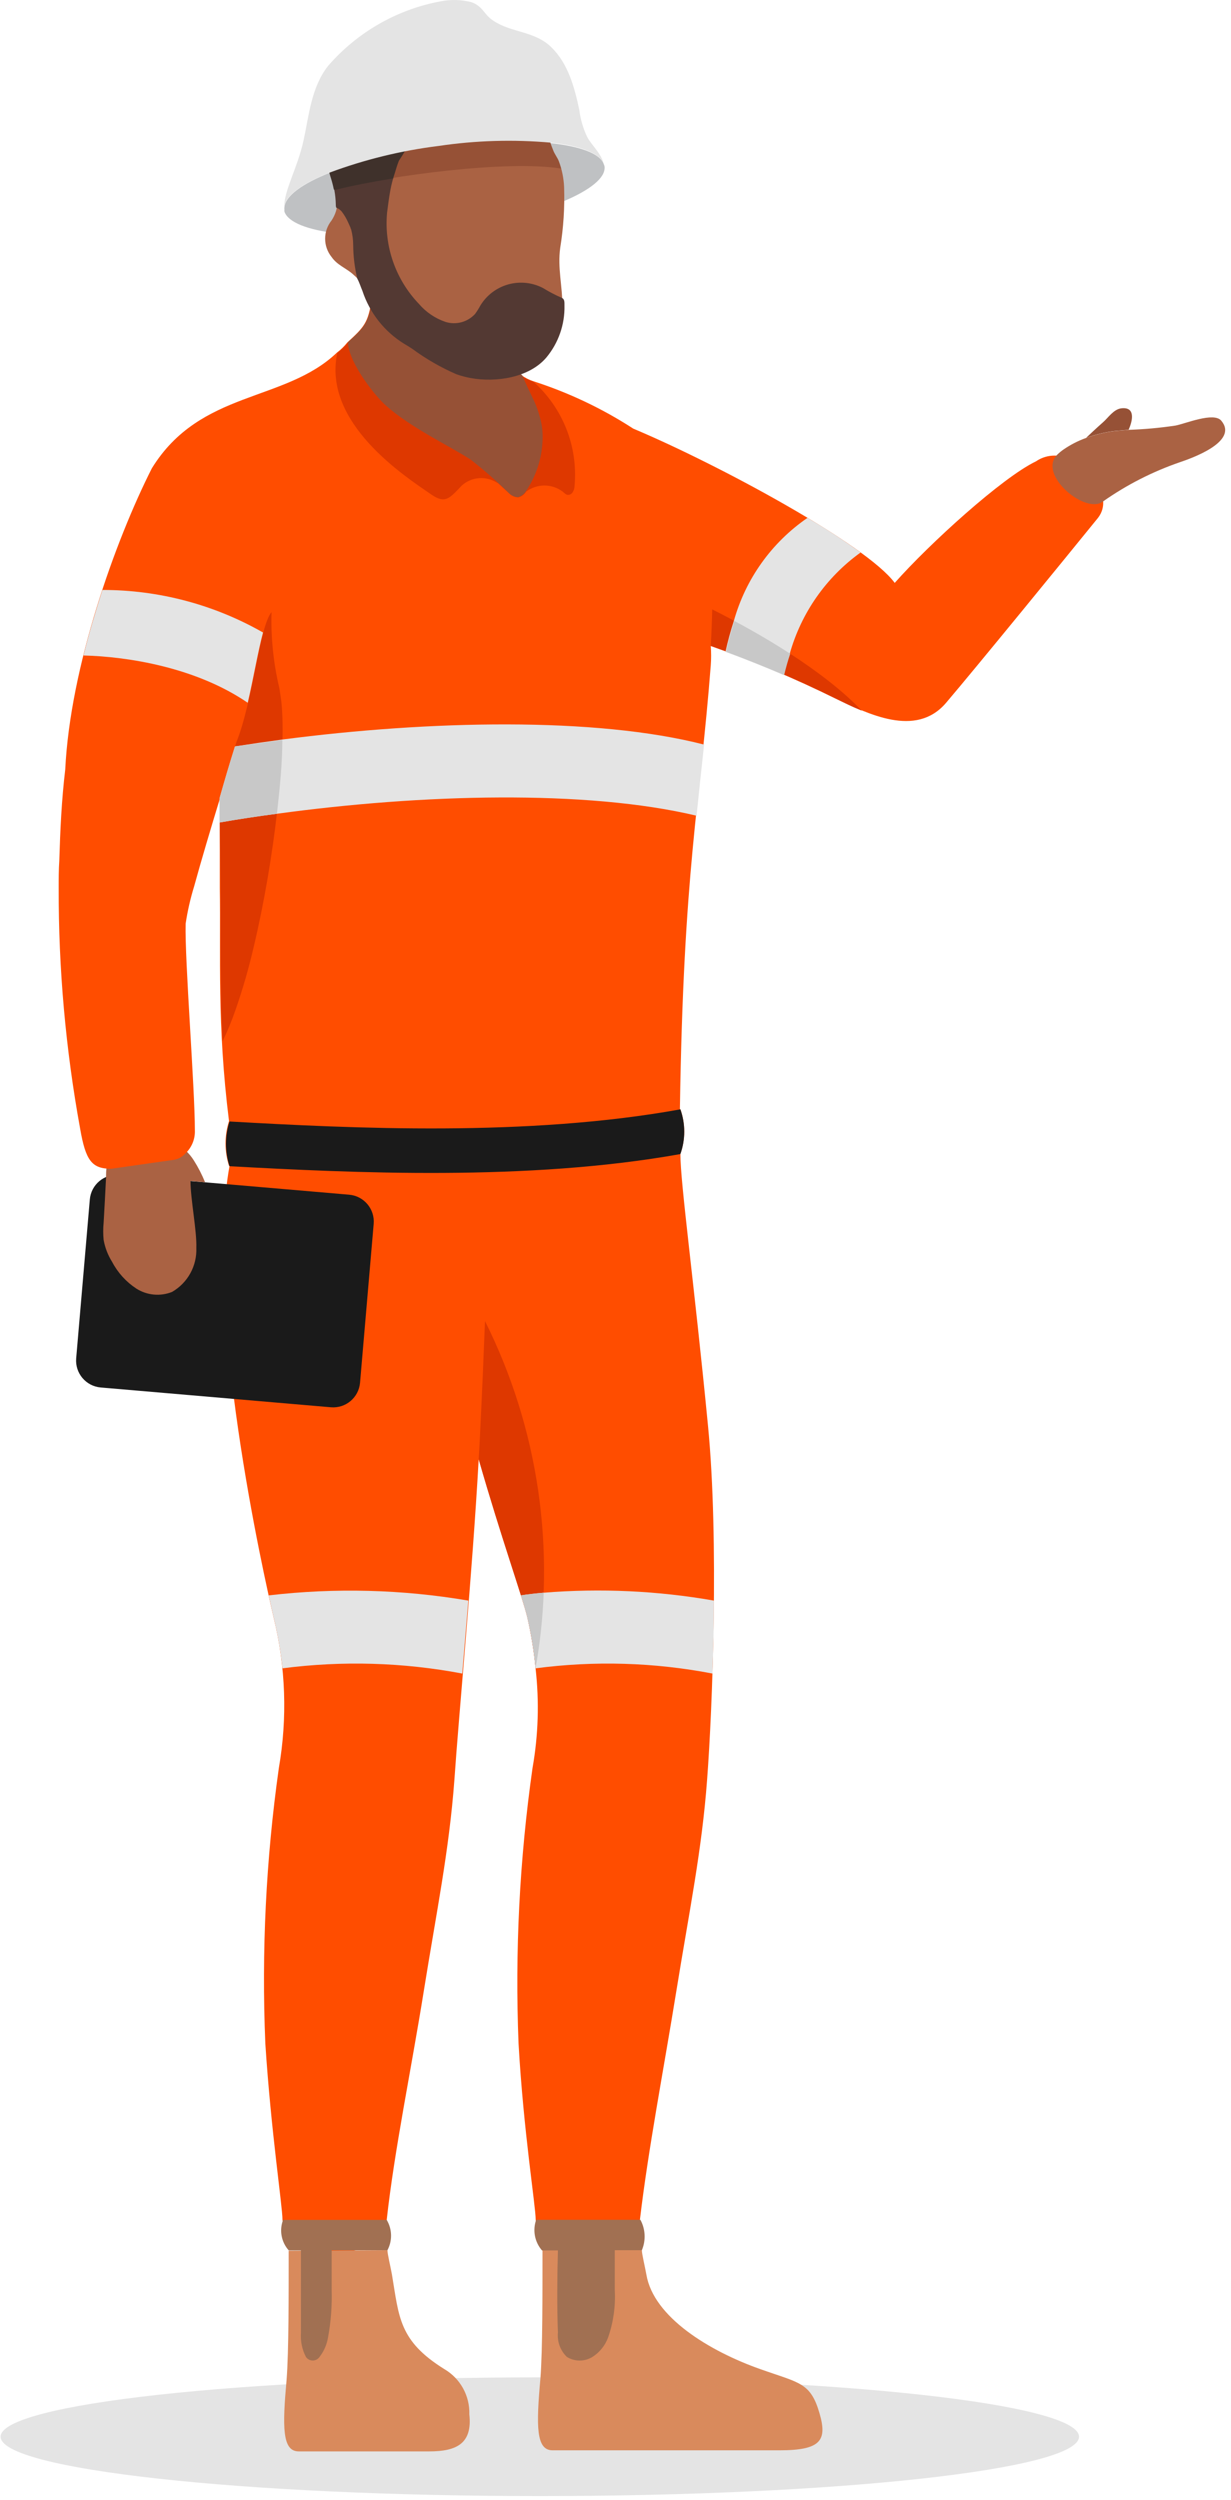
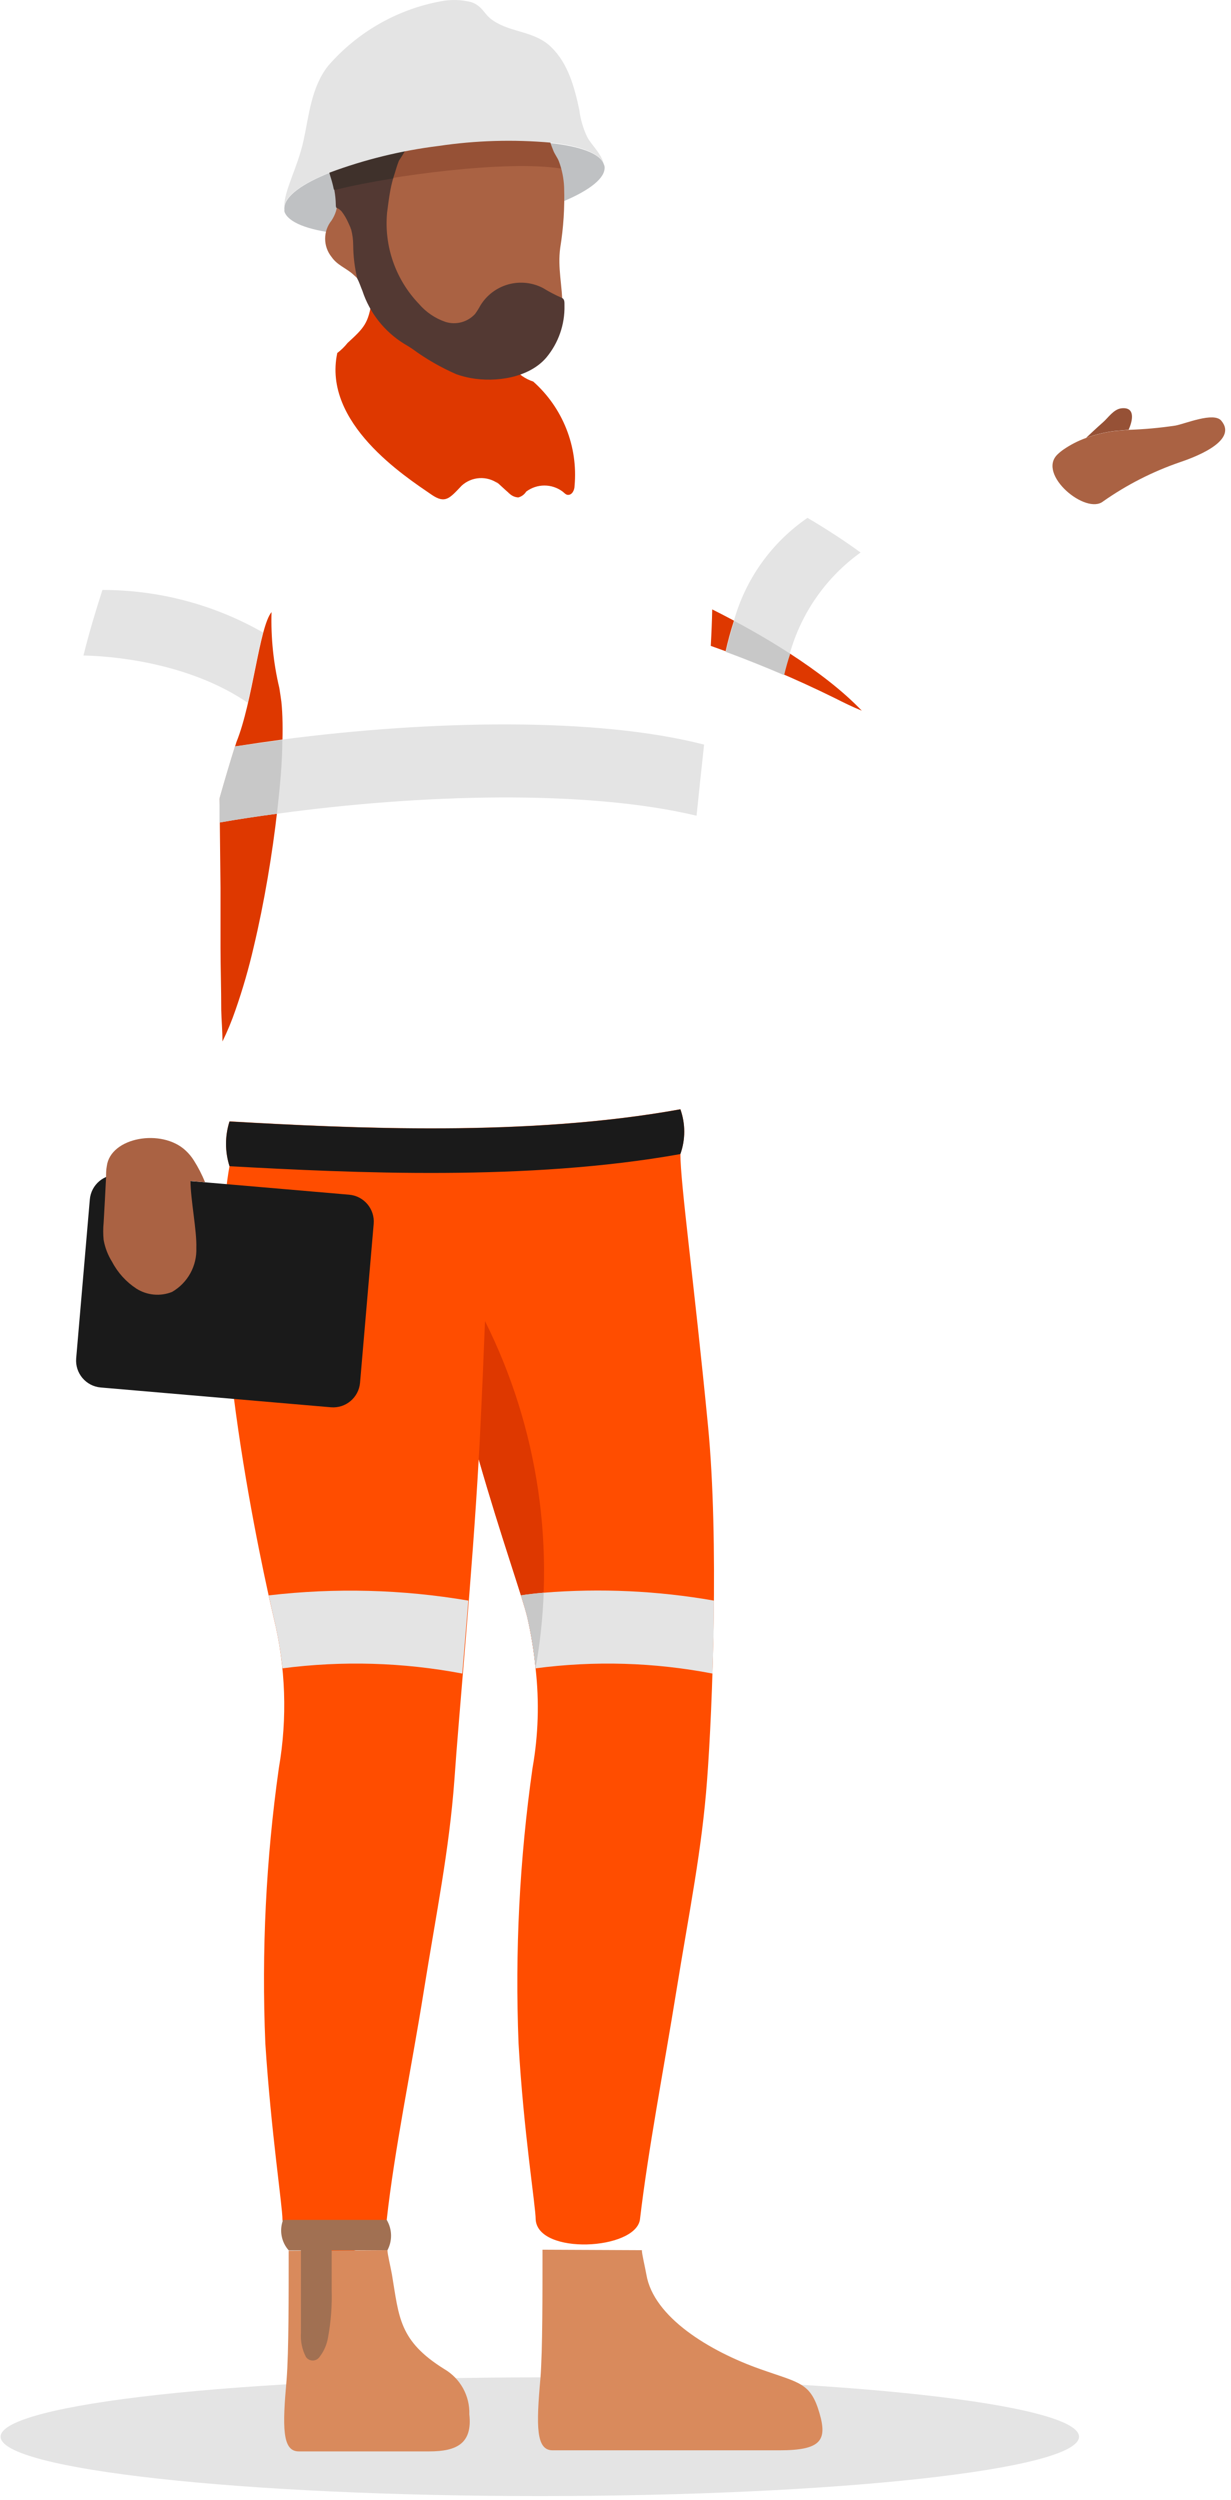
<svg xmlns="http://www.w3.org/2000/svg" width="203" height="412" viewBox="0 0 203 412" fill="none">
  <path d="M89.02 411.36C138.129 411.36 177.94 406.981 177.94 401.58C177.94 396.178 138.129 391.8 89.02 391.8C39.911 391.8 0.1 396.178 0.1 401.58C0.1 406.981 39.911 411.36 89.02 411.36Z" fill="#E4E4E4" />
  <path d="M116.609 293.28C115.747 304.941 113.643 315.1 111.54 328.103C109.436 341.106 106.891 354.25 105.529 365.811C104.727 370.84 88.758 371.661 88.338 365.811C88.338 363.567 86.334 351.305 85.513 336.779C84.906 321.606 85.677 306.41 87.817 291.377C88.776 285.953 88.945 280.419 88.318 274.947C88.047 272.115 87.592 269.304 86.955 266.532C86.194 263.306 82.627 253.328 78.941 240.485C77.899 259.219 75.655 282.701 74.934 293.32C74.072 304.981 71.968 315.14 69.885 328.143C67.801 341.146 65.056 354.25 63.773 365.831C62.411 373.525 47.163 372.763 46.583 365.831C46.583 363.587 44.699 351.325 43.757 336.799C43.114 321.629 43.859 306.431 45.981 291.397C47.414 283.145 47.121 274.685 45.12 266.552C43.537 259.76 33.579 215.72 37.847 192.178C37.082 189.78 37.082 187.203 37.847 184.805C58.083 185.947 87.035 187.369 112.201 182.801C113.049 185.186 113.049 187.79 112.201 190.174C112.201 195.023 114.465 211.352 116.769 235.115C118.572 253.789 117.49 281.679 116.609 293.28Z" fill="#FF4D00" />
  <path d="M88.318 274.947C88.047 272.116 87.592 269.305 86.955 266.532C86.194 263.307 82.627 253.329 78.941 240.485C79.061 238.642 79.141 236.859 79.221 235.176C79.362 232.331 79.502 229.165 79.642 226.059C79.742 223.334 79.862 220.549 79.983 217.724C88.828 235.411 91.75 255.473 88.318 274.947Z" fill="#DE3800" />
  <path d="M59.375 227.873L61.623 201.702C61.834 199.255 60.02 197.1 57.572 196.89L19.623 193.63C17.176 193.42 15.021 195.233 14.811 197.681L12.563 223.852C12.353 226.299 14.166 228.454 16.614 228.664L54.563 231.924C57.01 232.134 59.165 230.321 59.375 227.873Z" fill="#1A1A1A" />
  <path d="M22.499 212.375C20.81 211.271 19.43 209.754 18.492 207.967C17.796 206.859 17.32 205.628 17.089 204.34C16.999 203.401 16.999 202.455 17.089 201.515C17.23 199.031 17.37 196.546 17.49 194.062C17.49 193.441 17.49 192.819 17.61 192.198C18.211 187.41 26.687 185.927 30.614 189.614C31.139 190.098 31.597 190.651 31.976 191.257C32.696 192.395 33.313 193.595 33.82 194.843L31.415 194.623C31.415 197.628 32.477 202.878 32.377 205.643C32.437 207.105 32.095 208.556 31.389 209.839C30.682 211.121 29.638 212.185 28.37 212.916C27.418 213.295 26.39 213.444 25.369 213.35C24.349 213.256 23.366 212.922 22.499 212.375Z" fill="#AA6243" />
  <path d="M83.91 81.318L83.709 81.138L83.91 81.298L84.23 81.559L83.91 81.318ZM87.917 66.251C87.797 65.971 87.657 65.67 87.536 65.37L87.937 66.251C88.177 66.752 88.378 67.233 88.558 67.674C88.458 67.293 88.238 66.712 87.997 66.211L87.917 66.251Z" fill="#FF4D00" />
-   <path d="M181.085 85.326C175.535 92.158 161.049 109.91 156.02 115.82C150.991 121.731 142.996 117.524 137.807 115.139C131.122 111.836 124.244 108.939 117.21 106.464C117.29 107.531 117.29 108.602 117.21 109.669C115.407 132.891 112.722 143.13 112.121 182.761C112.969 185.146 112.969 187.75 112.121 190.134C86.955 194.643 58.023 193.24 37.767 192.138C37.002 189.74 37.002 187.163 37.767 184.765C35.763 168.736 36.424 157.435 36.244 146.315V144.993V140.986V140.405V131.669C34.801 136.398 33.158 141.908 32.016 146.075C31.395 148.087 30.927 150.144 30.614 152.226C30.453 158.237 32.136 179.195 32.136 186.287C32.164 186.997 32.039 187.704 31.77 188.361C31.5 189.018 31.092 189.609 30.574 190.094C30.37 190.314 30.141 190.509 29.892 190.675C29.532 190.904 29.13 191.06 28.71 191.136L18.332 192.619C15.126 192.619 14.124 191.236 13.222 186.047C10.829 172.953 9.642 159.667 9.676 146.356C9.676 144.813 9.676 143.33 9.776 141.887C9.936 136.658 10.157 131.869 10.758 126.82C11.579 109.87 18.993 89.132 25.044 77.171C33.058 64.207 46.903 66.371 55.579 58.096C56.214 57.615 56.786 57.057 57.282 56.433C59.987 53.949 60.748 53.228 61.289 49.281C61.169 43.711 81.325 45.574 82.407 56.493C82.687 58.324 83.663 59.975 85.132 61.102C85.423 61.381 85.731 61.642 86.054 61.883C86.616 62.274 87.229 62.584 87.877 62.805C93.716 64.673 99.281 67.307 104.427 70.639C118.713 76.65 142.956 89.814 147.544 96.065C153.275 89.593 165.276 78.694 170.846 76.029C171.509 75.574 172.265 75.273 173.059 75.148C173.853 75.024 174.665 75.078 175.435 75.307C179.402 76.79 183.81 81.759 181.085 85.326Z" fill="#FF4D00" />
  <path d="M69.885 71.3C71.888 72.462 73.751 73.524 75.415 74.486C73.791 73.444 71.788 72.382 69.885 71.3Z" fill="#FF4D00" />
  <path d="M88.638 67.634C88.458 67.193 88.238 66.712 87.997 66.211C87.757 65.71 87.476 65.029 87.216 64.448C87.496 65.029 87.757 65.63 88.017 66.211C88.278 66.792 88.458 67.293 88.638 67.634Z" fill="#FF4D00" />
  <path d="M186.114 70.82L183.85 71.02C182.229 71.22 180.636 71.603 179.101 72.162C179.222 72.042 180.965 70.399 181.866 69.617C182.768 68.836 183.63 67.453 184.912 67.293C187.256 67.013 186.815 69.297 186.114 70.82Z" fill="#965136" />
  <path d="M194.589 76.169C190.087 77.715 185.824 79.887 181.926 82.621C179.101 84.925 171.027 78.233 174.353 74.927C174.669 74.618 175.011 74.337 175.375 74.085C176.523 73.294 177.769 72.654 179.081 72.182C180.616 71.623 182.209 71.24 183.83 71.04L186.094 70.84C188.683 70.755 191.266 70.521 193.828 70.138C195.411 69.858 200.159 67.834 201.402 69.337C204.327 72.823 196.352 75.568 194.589 76.169Z" fill="#AA6243" />
  <path d="M142.115 117.123C140.572 116.502 139.109 115.781 137.807 115.119C131.122 111.816 124.244 108.919 117.21 106.444C117.33 104.32 117.41 102.276 117.45 100.433C125.104 104.26 135.743 110.451 142.115 117.123Z" fill="#DE3800" />
  <path d="M69.885 71.3C71.888 72.462 73.751 73.524 75.415 74.486C73.791 73.444 71.788 72.382 69.885 71.3Z" fill="#965136" />
  <path d="M88.638 67.634C88.458 67.193 88.238 66.712 87.997 66.211C87.757 65.71 87.476 65.029 87.216 64.448C87.496 65.029 87.757 65.63 88.017 66.211C88.278 66.792 88.458 67.293 88.638 67.634Z" fill="#965136" />
  <path d="M41.854 155.993C41.038 159.539 40.028 163.037 38.828 166.472C38.222 168.238 37.506 169.964 36.685 171.641C36.685 169.878 36.524 168.155 36.484 166.492C36.484 162.845 36.364 159.439 36.364 156.133V155.713C36.364 152.507 36.364 149.421 36.364 146.336L36.204 131.629C37.246 128.003 37.767 126.219 38.989 122.292C41.694 115.62 42.736 103.358 44.779 100.874C44.658 105.079 45.089 109.283 46.062 113.376C46.182 114.138 46.302 114.899 46.402 115.66C47.264 123.755 45.28 141.607 41.854 155.993Z" fill="#DE3800" />
  <path d="M77.238 263.787C76.897 267.955 76.556 272.022 76.236 275.809C66.459 273.957 56.45 273.666 46.583 274.947C46.278 272.114 45.79 269.303 45.12 266.532C44.94 265.771 44.659 264.529 44.318 262.926C55.277 261.645 66.362 261.935 77.238 263.787Z" fill="#E4E4E4" />
  <path d="M117.731 263.787C117.731 267.935 117.61 272.002 117.49 275.809C107.875 273.958 98.025 273.667 88.318 274.948C88.057 272.115 87.602 269.303 86.955 266.532C86.775 265.731 86.414 264.529 85.913 262.926C87.015 262.746 88.278 262.605 89.66 262.485C99.034 261.725 108.467 262.163 117.731 263.787Z" fill="#E4E4E4" />
  <path d="M89.66 262.484C89.502 266.665 89.054 270.829 88.318 274.947C88.057 272.114 87.602 269.302 86.955 266.532C86.875 266.171 86.755 265.73 86.595 265.209C86.434 264.568 86.194 263.807 85.913 262.925C87.015 262.745 88.278 262.605 89.66 262.484Z" fill="#C8C8C8" />
  <path d="M43.377 104.24C42.555 107.285 41.814 111.713 40.852 115.821C32.357 110.01 21.137 108.207 13.763 108.027C14.665 104.36 15.767 100.714 16.889 97.227C26.178 97.217 35.309 99.635 43.377 104.24Z" fill="#E4E4E4" />
  <path d="M141.914 91.056C136.239 95.132 132.119 101.018 130.233 107.746C129.833 108.928 129.512 110.09 129.231 111.252C126.607 110.13 123.461 108.828 119.634 107.426C119.995 105.783 120.456 104.059 121.017 102.336C122.944 95.423 127.243 89.409 133.159 85.346C136.545 87.329 139.55 89.333 141.914 91.056Z" fill="#E4E4E4" />
  <path d="M130.313 107.746C129.913 108.928 129.592 110.09 129.312 111.252C126.687 110.13 123.541 108.828 119.714 107.425C120.075 105.782 120.536 104.059 121.097 102.336C124.042 103.899 127.228 105.742 130.313 107.746Z" fill="#C8C8C8" />
  <path d="M116.108 122.713C115.687 126.72 115.266 130.467 114.866 134.434C96.713 130.106 69.524 130.848 45.661 134.114C42.435 134.534 39.269 135.015 36.204 135.556V131.549C37.166 128.183 37.687 126.4 38.748 123.014C41.313 122.613 43.938 122.232 46.602 121.872C70.766 118.726 98.195 118.105 116.108 122.713Z" fill="#E4E4E4" />
  <path d="M46.562 121.952C46.562 125.478 46.182 129.666 45.661 134.114C42.435 134.534 39.269 135.015 36.204 135.556V131.549C37.166 128.183 37.687 126.4 38.748 123.014C41.273 122.693 43.898 122.312 46.562 121.952Z" fill="#C8C8C8" />
  <path d="M94.749 80.076C94.749 80.737 94.369 81.579 93.667 81.559C93.327 81.559 93.086 81.258 92.786 81.018C91.919 80.368 90.864 80.016 89.78 80.016C88.697 80.016 87.642 80.368 86.775 81.018C86.479 81.492 86.013 81.836 85.473 81.98C84.903 81.952 84.366 81.708 83.97 81.298C83.349 80.778 82.588 80.036 81.746 79.295C81.886 79.435 82.006 79.575 82.147 79.695C81.258 79.052 80.176 78.735 79.081 78.797C77.986 78.859 76.946 79.297 76.136 80.036C74.132 82.14 73.431 83.062 71.187 81.539C66.779 78.513 53.154 69.718 55.619 58.177C56.254 57.696 56.826 57.137 57.322 56.514C60.027 54.029 60.788 53.308 61.329 49.361C61.209 43.791 81.365 45.654 82.447 56.574C82.727 58.404 83.703 60.055 85.172 61.182C85.463 61.461 85.771 61.722 86.094 61.964C86.66 62.359 87.281 62.669 87.937 62.885C90.34 65.016 92.209 67.683 93.392 70.669C94.575 73.655 95.04 76.877 94.749 80.076Z" fill="#DE3800" />
-   <path d="M89.039 68.796C89.307 69.701 89.455 70.637 89.48 71.581C89.561 74.925 88.594 78.211 86.715 80.978C86.418 81.452 85.953 81.796 85.412 81.939C84.843 81.911 84.306 81.668 83.91 81.258C81.917 79.306 79.816 77.466 77.618 75.748C74.192 73.524 67.6 70.419 63.593 66.792C62.191 65.59 57.582 60.08 57.362 56.413C60.067 53.929 60.828 53.208 61.369 49.261C61.249 43.691 81.405 45.554 82.487 56.474C82.767 58.304 83.743 59.955 85.212 61.082C85.503 61.361 85.811 61.621 86.134 61.863C86.575 62.965 87.396 64.648 88.137 66.211C88.509 67.046 88.811 67.911 89.039 68.796Z" fill="#965136" />
  <path d="M74.152 37.88C60.007 39.884 48.105 38.441 46.903 34.875C46.885 34.762 46.885 34.647 46.903 34.534C46.883 34.408 46.883 34.28 46.903 34.154C47.204 30.407 58.304 25.979 72.369 24.136C86.434 22.292 98.416 23.555 99.578 27.081C99.636 27.201 99.677 27.329 99.698 27.462C99.708 27.575 99.708 27.689 99.698 27.802C99.458 31.469 88.298 35.957 74.152 37.88Z" fill="#BFC1C3" />
  <path d="M92.746 50.423C92.865 53.364 91.838 56.238 89.88 58.437C87.035 61.783 81.866 62.444 77.719 61.763C73.231 60.962 70.826 58.597 66.999 56.353C63.682 54.203 61.206 50.977 59.987 47.217C59.498 46.468 58.904 45.794 58.224 45.213C57.061 44.171 55.619 43.711 54.677 42.348C53.991 41.497 53.617 40.436 53.617 39.343C53.617 38.249 53.991 37.188 54.677 36.337C55.979 34.334 55.799 32.49 55.158 29.665C54.437 26.319 53.154 22.713 55.338 18.565C58.865 11.693 78.32 7.545 88.658 15.099C89.961 16.061 89.72 19.447 90.301 21.911C90.533 22.882 90.841 23.834 91.223 24.756C91.443 25.377 91.924 25.959 92.165 26.58C92.67 27.942 92.961 29.375 93.026 30.827C93.136 34.179 92.922 37.535 92.385 40.845C91.924 44.151 92.766 47.257 92.746 50.423Z" fill="#AA6243" />
  <path d="M93.086 50.362C93.156 53.481 92.096 56.52 90.101 58.918C87.256 62.264 81.766 63.065 77.618 62.304C76.822 62.159 76.038 61.951 75.274 61.683C72.709 60.568 70.276 59.17 68.021 57.515C67.58 57.215 67.12 56.934 66.639 56.654C63.392 54.649 60.959 51.562 59.766 47.938C59.486 47.277 59.265 46.556 58.925 45.934C58.485 44.117 58.257 42.255 58.244 40.384C58.24 39.512 58.126 38.643 57.903 37.8C57.842 37.702 57.801 37.593 57.783 37.479L57.402 36.638C57.122 36.013 56.773 35.421 56.36 34.874C56.155 34.632 55.903 34.434 55.619 34.294C55.398 34.294 55.378 34.033 55.378 33.733C55.348 32.199 55.084 30.679 54.597 29.224C53.295 25.217 53.054 16.461 54.256 14.017C55.692 11.789 57.575 9.883 59.786 8.42C61.996 6.958 64.487 5.971 67.1 5.522C69.795 5.313 72.506 5.571 75.114 6.283C79.13 6.808 82.97 8.255 86.334 10.511C87.135 11.168 87.885 11.884 88.578 12.655C89.464 13.485 90.149 14.506 90.582 15.64C90.833 16.559 90.934 17.513 90.882 18.465C90.921 19.638 90.8 20.811 90.522 21.951C89.969 20.101 89.3 18.287 88.518 16.521C83.145 17.588 77.659 17.978 72.189 17.683C71.57 17.572 70.932 17.701 70.406 18.044C70.128 18.329 69.916 18.671 69.784 19.046C68.742 21.677 67.397 24.178 65.777 26.499C65.477 27.261 65.276 27.982 65.116 28.503C64.805 29.427 64.558 30.371 64.375 31.328C64.154 32.53 63.994 33.793 63.834 35.035C63.579 37.773 63.915 40.533 64.821 43.13C65.727 45.726 67.18 48.097 69.083 50.082C70.248 51.443 71.756 52.467 73.451 53.047C74.305 53.318 75.219 53.339 76.085 53.108C76.951 52.878 77.733 52.405 78.34 51.745C78.664 51.297 78.958 50.829 79.221 50.342C80.26 48.643 81.906 47.402 83.825 46.87C85.745 46.338 87.795 46.555 89.56 47.477C90.53 48.075 91.541 48.604 92.585 49.06C93.126 49.261 93.086 49.761 93.086 50.362Z" fill="#533933" />
  <path d="M92.525 27.782C83.509 26.34 64.214 28.964 55.438 31.168C55.438 30.688 55.258 30.187 55.138 29.646C54.397 26.3 53.134 22.693 55.318 18.546C58.825 11.673 78.3 7.526 88.638 15.079C89.941 16.041 89.7 19.427 90.261 21.892C90.503 22.86 90.811 23.811 91.183 24.737C91.403 25.358 91.884 25.939 92.125 26.56C92.279 26.96 92.413 27.368 92.525 27.782Z" fill="#965136" />
  <path d="M90.622 18.405C90.661 19.578 90.539 20.751 90.261 21.891C89.742 20.043 89.106 18.23 88.358 16.462C82.984 17.528 77.499 17.918 72.028 17.624C71.41 17.512 70.772 17.641 70.245 17.984C69.968 18.269 69.755 18.611 69.624 18.986C68.636 21.631 67.345 24.152 65.777 26.5C65.477 27.261 65.276 27.982 65.116 28.503C64.956 29.024 64.915 29.104 64.835 29.405C61.209 29.986 57.943 30.627 55.499 31.248H55.058C54.921 30.571 54.748 29.902 54.537 29.245C53.214 25.237 52.974 16.482 54.176 14.037C55.612 11.809 57.495 9.903 59.706 8.441C61.916 6.978 64.407 5.991 67.019 5.542C69.715 5.334 72.426 5.591 75.034 6.303C79.05 6.828 82.89 8.275 86.254 10.531C87.055 11.188 87.805 11.905 88.498 12.675C89.383 13.505 90.069 14.526 90.502 15.66C90.684 16.563 90.725 17.489 90.622 18.405Z" fill="#3F312B" />
  <path d="M99.558 27C98.937 25.257 95.691 24.035 90.882 23.514C84.698 22.959 78.47 23.141 72.329 24.055C66.209 24.811 60.197 26.276 54.417 28.423C49.868 30.226 47.023 32.27 46.863 34.133C46.863 31.288 49.047 27.762 50.069 23.093C50.97 18.926 51.331 14.418 54.076 10.892C58.887 5.321 65.452 1.554 72.69 0.212C74.356 -0.112 76.073 -0.064 77.719 0.352C79.722 1.074 79.722 2.356 81.365 3.418C84.351 5.422 88.157 5.081 90.922 7.786C93.687 10.491 94.729 14.338 95.531 18.105C95.722 19.654 96.161 21.163 96.833 22.573C97.494 23.855 99.117 25.217 99.558 27Z" fill="#E4E4E4" />
  <path d="M105.849 370.84C105.849 371.482 106.33 373.405 106.591 374.848C107.773 381.9 117.03 387.49 125.365 390.436C131.856 392.74 133.66 392.62 135.142 397.709C136.445 402.177 135.403 403.82 128.53 403.82H91.123C88.378 403.82 88.418 399.813 89.119 391.978C89.48 387.33 89.46 377.953 89.46 370.76L105.849 370.84Z" fill="#D98A5C" />
-   <path d="M105.849 370.84H101.381C101.381 373.044 101.381 375.228 101.381 377.412C101.53 380.064 101.155 382.719 100.279 385.226C99.794 386.55 98.885 387.677 97.695 388.432C97.062 388.822 96.334 389.029 95.591 389.029C94.848 389.029 94.12 388.822 93.487 388.432C92.954 387.919 92.544 387.292 92.287 386.598C92.03 385.904 91.934 385.161 92.004 384.425C91.844 379.897 91.884 375.389 92.004 370.88H89.38C88.788 370.199 88.387 369.373 88.218 368.486C88.049 367.599 88.118 366.683 88.418 365.831H105.609C106.021 366.595 106.256 367.442 106.297 368.309C106.339 369.175 106.186 370.04 105.849 370.84Z" fill="#A17052" />
  <path d="M63.894 370.84C63.894 371.481 64.375 373.405 64.635 374.848C65.817 381.9 65.777 385.767 73.271 390.436C74.566 391.192 75.632 392.283 76.359 393.595C77.085 394.907 77.444 396.39 77.398 397.889C77.919 402.638 75.394 404 70.786 404H49.267C46.523 404 46.563 399.993 47.264 392.159C47.624 387.51 47.604 378.133 47.604 370.94L63.894 370.84Z" fill="#D98A5C" />
  <path d="M63.894 370.84H54.697C54.697 373.044 54.697 375.228 54.697 377.412C54.773 380.031 54.571 382.65 54.096 385.226C53.9 386.394 53.419 387.496 52.694 388.432C52.568 388.614 52.401 388.763 52.205 388.865C52.01 388.968 51.792 389.022 51.572 389.022C51.351 389.022 51.133 388.968 50.938 388.865C50.742 388.763 50.575 388.614 50.45 388.432C49.812 387.197 49.528 385.811 49.628 384.425C49.628 379.897 49.628 375.388 49.628 370.88H47.624C47.02 370.21 46.613 369.385 46.447 368.498C46.281 367.611 46.362 366.695 46.683 365.851H63.774C64.22 366.603 64.466 367.456 64.487 368.33C64.508 369.204 64.304 370.068 63.894 370.84Z" fill="#A17052" />
  <path d="M112.201 190.195C87.035 194.703 58.103 193.3 37.847 192.198C37.083 189.8 37.083 187.223 37.847 184.825C58.083 185.967 87.035 187.39 112.201 182.821C113.049 185.206 113.049 187.81 112.201 190.195Z" fill="#1A1A1A" />
</svg>